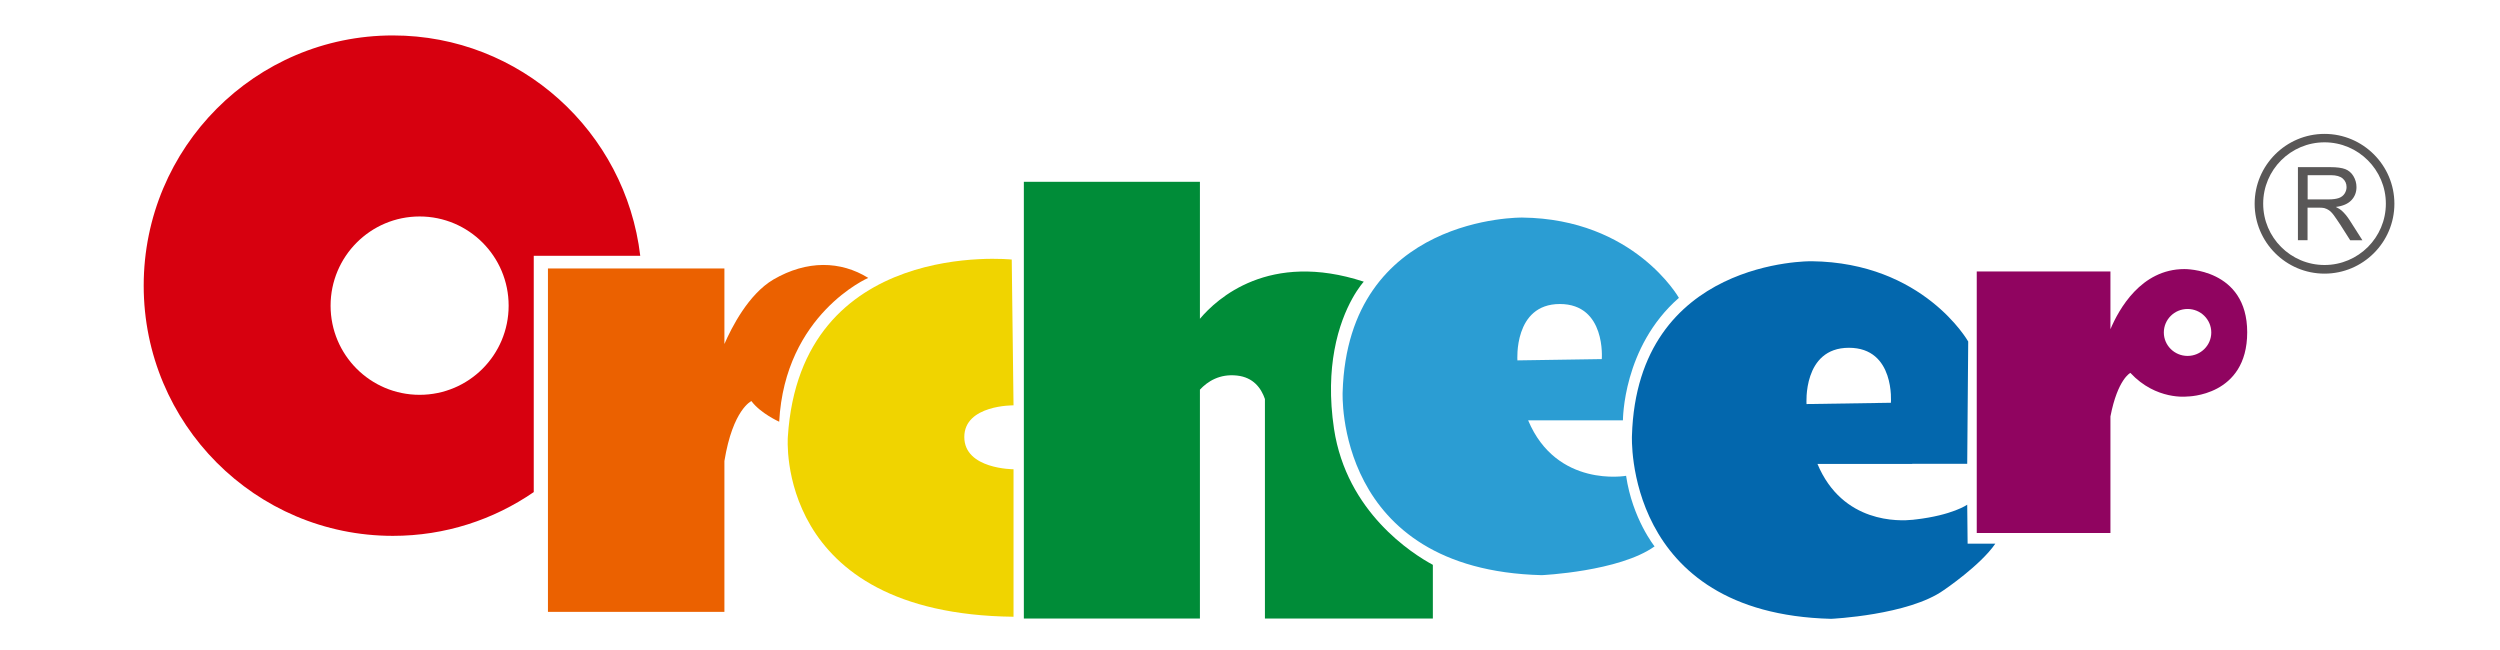
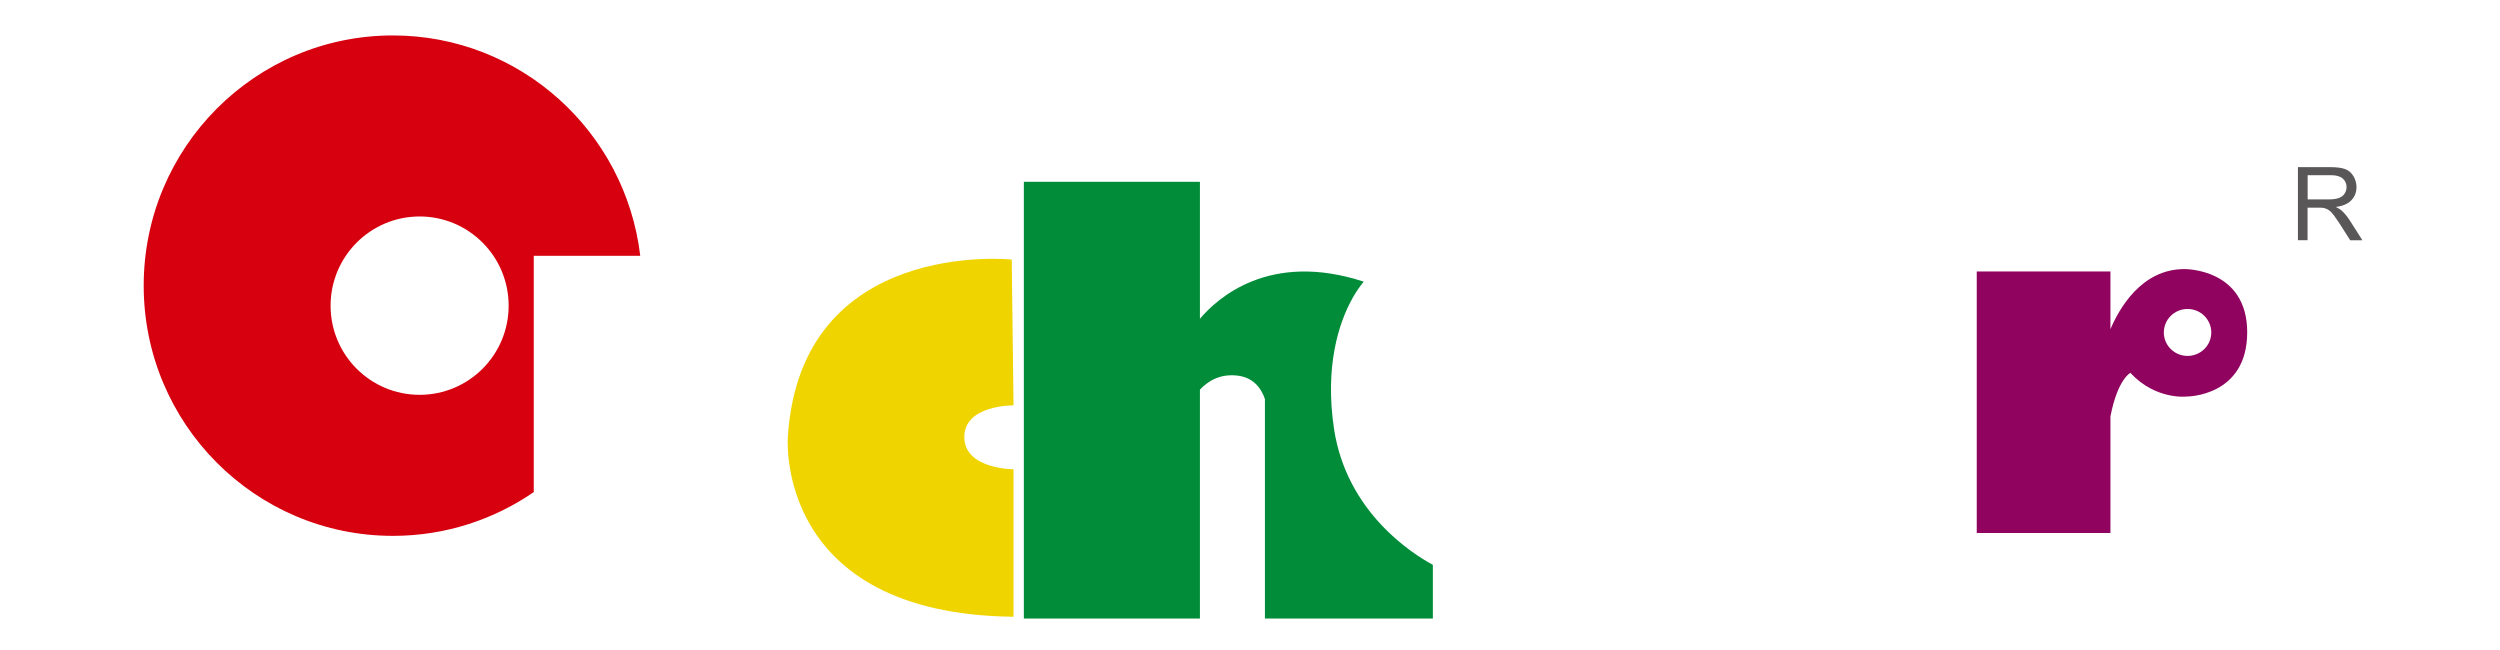
<svg xmlns="http://www.w3.org/2000/svg" version="1.1" id="图层_1" x="0px" y="0px" viewBox="0 0 300 78" xml:space="preserve" width="300" height="78">
  <defs id="defs23" />
  <style type="text/css" id="style1">
	.st0{fill:#D7000F;}
	.st1{fill:#EB6100;}
	.st2{fill:#F0D400;}
	.st3{fill:#008C38;}
	.st4{fill:#2B9DD3;}
	.st5{fill:#0367AD;}
	.st6{fill:#900460;}
	.st7{fill:#595757;}
	.st8{fill:#C9CACA;}
	.st9{fill:#00A29A;}
</style>
  <g id="g23">
    <g id="g11" transform="matrix(1.191,0,0,1.191,-17.581,-19.865)">
      <path class="st0" d="m 54.35,20.25 c -13.87,0 -25.11,11.29 -25.11,25.21 0,13.92 11.24,25.21 25.11,25.21 5.27,0 10.15,-1.63 14.19,-4.41 V 42.45 H 79.27 C 77.79,29.95 67.19,20.25 54.35,20.25 Z m 2.69,36.21 c -4.96,0 -8.97,-4.02 -8.97,-8.98 0,-4.96 4.02,-8.99 8.97,-8.99 4.95,0 8.97,4.02 8.97,8.99 0,4.96 -4.01,8.98 -8.97,8.98 z" id="path1" />
-       <path class="st1" d="m 102.24,44.68 c 0,0 -8.39,3.63 -8.97,14.49 0,0 -1.88,-0.84 -2.8,-2.08 0,0 -1.87,0.83 -2.72,6.04 v 15.2 H 69.97 v -34.6 h 17.78 v 7.61 c 0.71,-1.63 2.41,-5.01 4.94,-6.5 3.39,-1.97 6.77,-1.88 9.55,-0.16 z" id="path2" />
      <path class="st2" d="m 116.7,42.83 c 0,0 -21.29,-2.24 -22.56,17.88 0,0 -1.41,17.84 22.74,18.11 V 63.96 c 0,0 -4.96,0 -4.96,-3.25 0,-3.25 4.96,-3.19 4.96,-3.19 z" id="path3" />
      <path class="st3" d="M 159.13,73.59 V 79 H 142.21 V 56.88 c -0.38,-1.1 -1.17,-2.18 -2.8,-2.36 -1.76,-0.2 -2.98,0.59 -3.75,1.42 V 79 H 117.92 V 35 h 17.74 v 13.8 c 1.7,-2.02 6.97,-6.87 16.51,-3.74 0,0 -2.12,2.27 -2.96,6.91 -0.39,2.13 -0.51,4.77 -0.04,7.91 1.27,8.41 7.9,12.6 9.96,13.71 z" id="path4" />
-       <path class="st4" d="m 183.92,46.69 c 0,0 -4.5,-7.96 -15.78,-8.09 0,0 -17.56,-0.27 -18.1,17.57 0,0 -0.87,17.93 20.06,18.46 0,0 7.82,-0.36 11.37,-2.9 0,0 -2.23,-2.77 -2.87,-7.11 0,0 -7,1.25 -9.87,-5.59 h 9.55 c 0.01,0 -0.04,-7.37 5.64,-12.34 z m -7.77,6.17 -8.5,0.13 c 0,0 -0.41,-5.68 4.28,-5.68 4.67,0.01 4.22,5.55 4.22,5.55 z" id="path5" />
-       <path class="st5" d="m 213.01,71.46 -0.04,-3.93 c 0,0 -1.49,1.06 -5.22,1.49 -0.01,0 -0.02,0 -0.03,0 -0.08,0.01 -0.15,0.02 -0.22,0.03 -0.01,0 -0.01,0 -0.02,0 -1.32,0.14 -7.07,0.41 -9.6,-5.63 h 9.55 c 0,0 0,-0.01 0,-0.01 h 5.54 l 0.1,-12.32 c 0,0 -4.5,-7.96 -15.78,-8.09 0,0 -17.56,-0.27 -18.1,17.57 0,0 -0.87,17.93 20.06,18.46 0,0 7.82,-0.36 11.37,-2.9 0,0 3.68,-2.48 5.18,-4.67 z M 201.05,51.72 c 4.68,0 4.23,5.54 4.23,5.54 l -8.5,0.13 c 0,0 -0.41,-5.67 4.27,-5.67 z" id="path6" />
      <path class="st6" d="m 234.85,43.79 c -4.37,0 -6.61,4.07 -7.45,6.06 V 44.03 H 213.93 V 70.38 H 227.4 V 58.64 c 0.73,-3.78 2.01,-4.39 2.01,-4.39 2.58,2.78 5.72,2.38 5.72,2.38 0,0 6.05,0 6.05,-6.47 0,-6.47 -6.33,-6.37 -6.33,-6.37 z m 0.32,8.75 c -1.32,0 -2.39,-1.06 -2.39,-2.36 0,-1.31 1.07,-2.37 2.39,-2.37 1.32,0 2.39,1.06 2.39,2.37 0,1.3 -1.07,2.36 -2.39,2.36 z" id="path7" />
      <g id="g10">
        <g id="g8">
          <path class="st7" d="m 246.29,40.9 v -7.38 h 3.27 c 0.66,0 1.16,0.07 1.5,0.2 0.34,0.13 0.62,0.37 0.82,0.7 0.2,0.33 0.31,0.71 0.31,1.11 0,0.52 -0.17,0.96 -0.51,1.32 -0.34,0.36 -0.86,0.59 -1.57,0.68 0.26,0.12 0.45,0.25 0.59,0.37 0.29,0.26 0.56,0.59 0.81,0.98 l 1.28,2.01 h -1.23 l -0.98,-1.54 c -0.29,-0.44 -0.52,-0.78 -0.7,-1.02 -0.18,-0.24 -0.35,-0.4 -0.5,-0.49 -0.15,-0.09 -0.29,-0.16 -0.45,-0.2 -0.11,-0.02 -0.29,-0.04 -0.54,-0.04 h -1.13 v 3.28 h -0.97 z m 0.98,-4.13 h 2.1 c 0.45,0 0.8,-0.05 1.05,-0.14 0.25,-0.09 0.44,-0.24 0.57,-0.44 0.13,-0.2 0.2,-0.42 0.2,-0.66 0,-0.35 -0.13,-0.64 -0.38,-0.86 -0.25,-0.22 -0.65,-0.34 -1.2,-0.34 h -2.34 z" id="path8" />
        </g>
        <g id="g9">
-           <path class="st7" d="m 248.97,44.25 c -3.88,0 -7.04,-3.16 -7.04,-7.04 0,-3.88 3.16,-7.04 7.04,-7.04 3.88,0 7.04,3.16 7.04,7.04 0,3.88 -3.16,7.04 -7.04,7.04 z m 0,-13.23 c -3.41,0 -6.18,2.77 -6.18,6.18 0,3.41 2.77,6.18 6.18,6.18 3.41,0 6.18,-2.77 6.18,-6.18 0,-3.4 -2.77,-6.18 -6.18,-6.18 z" id="path9" />
-         </g>
+           </g>
      </g>
    </g>
  </g>
</svg>